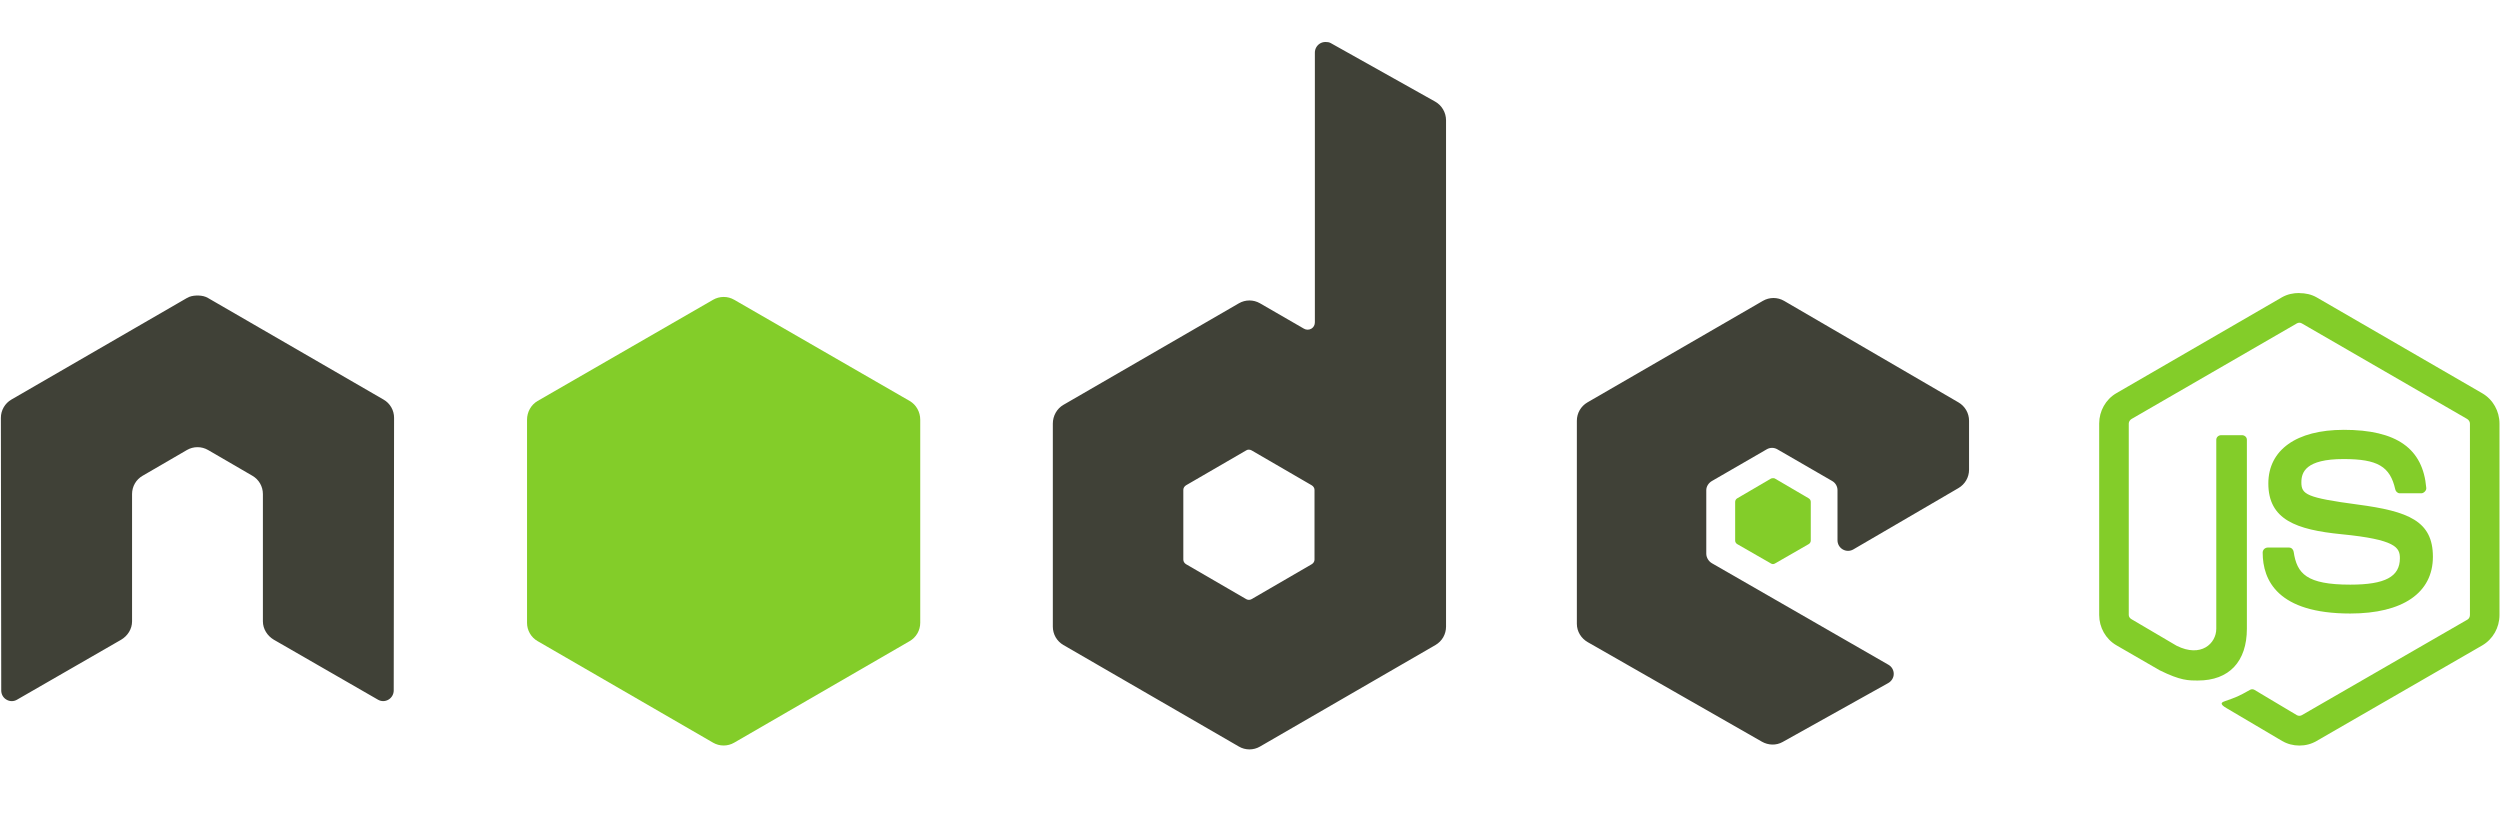
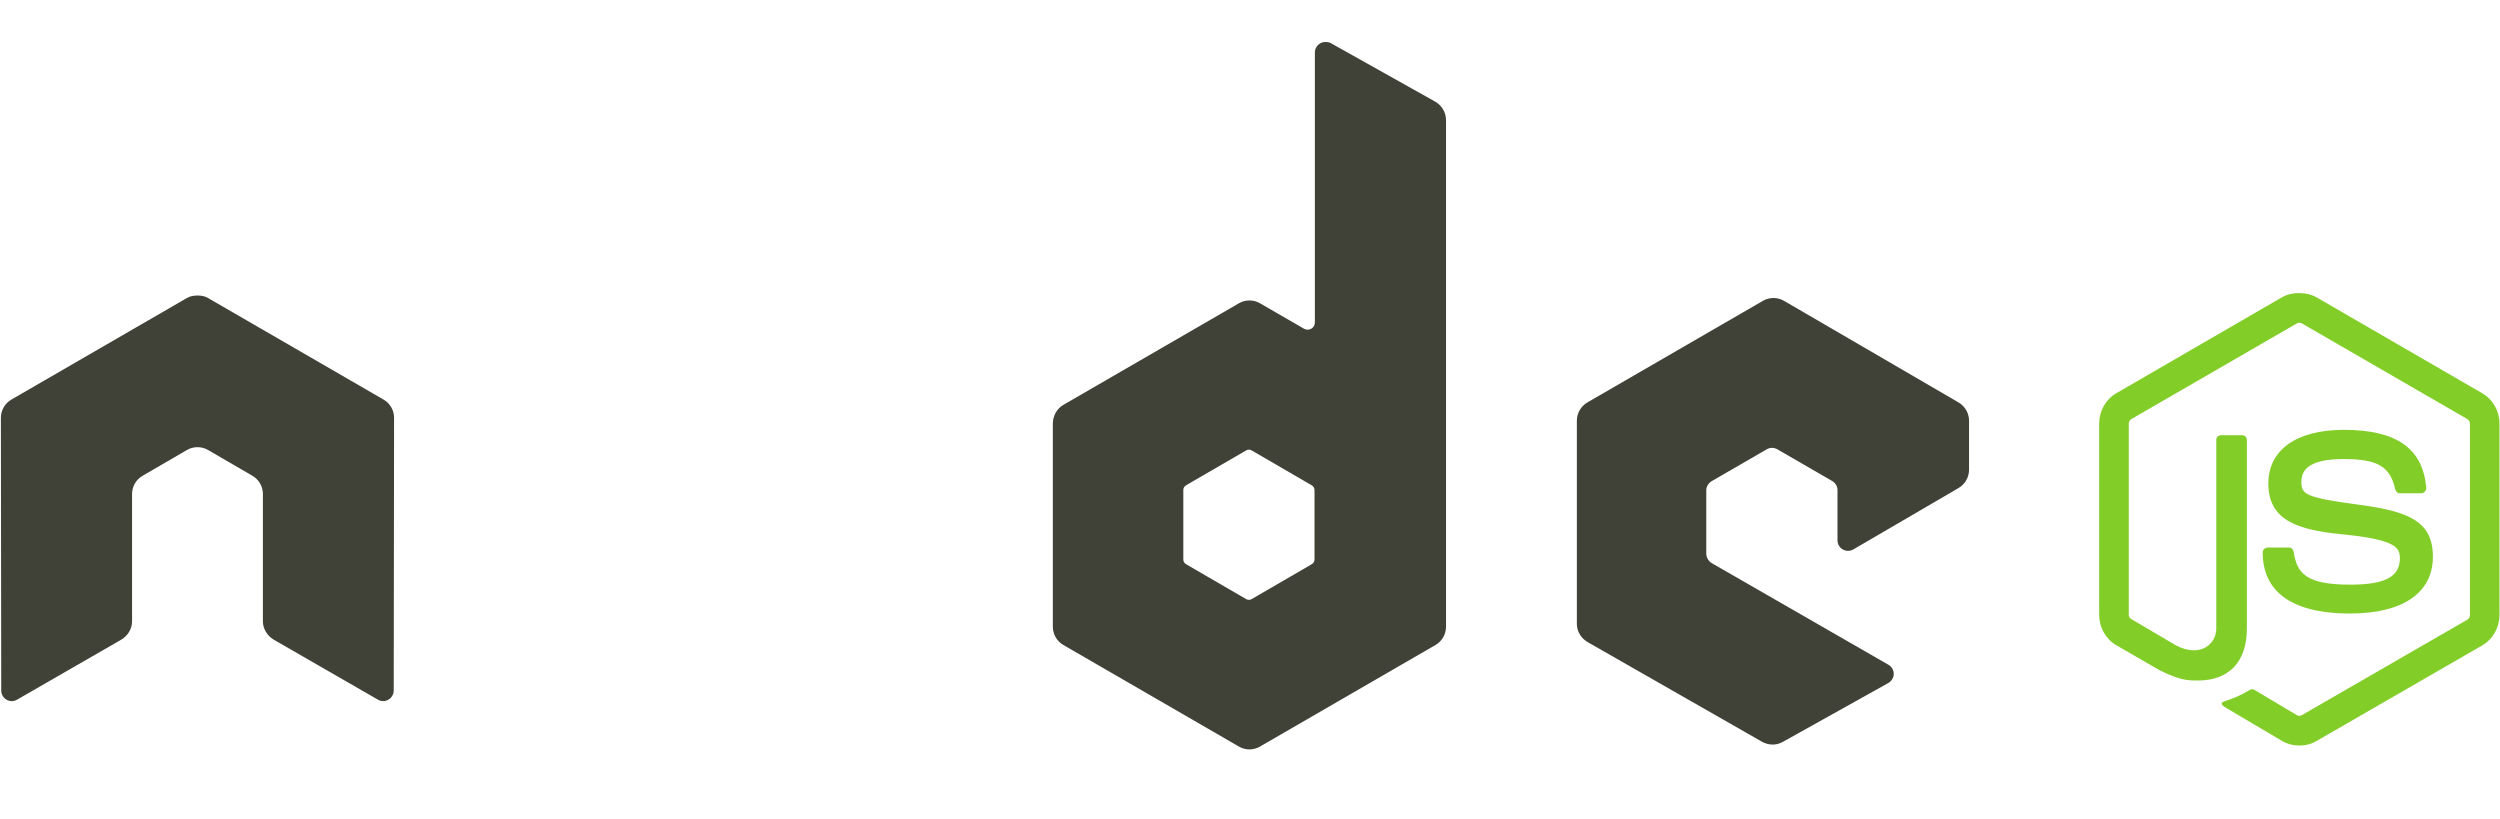
<svg xmlns="http://www.w3.org/2000/svg" width="113" height="37" viewBox="0 0 113 37" fill="none">
  <path d="M103.928 13.244C103.653 13.244 103.386 13.301 103.149 13.435L95.662 17.771C95.177 18.051 94.883 18.579 94.883 19.142V27.797C94.883 28.359 95.177 28.887 95.662 29.167L97.617 30.297C98.567 30.767 98.918 30.759 99.35 30.759C100.756 30.759 101.559 29.904 101.559 28.416V19.877C101.559 19.757 101.455 19.67 101.337 19.67H100.399C100.279 19.67 100.176 19.759 100.176 19.877V28.421C100.176 29.08 99.492 29.743 98.38 29.186L96.347 27.99C96.276 27.951 96.22 27.88 96.22 27.799V19.144C96.22 19.062 96.275 18.978 96.347 18.937L103.819 14.617C103.889 14.577 103.973 14.577 104.042 14.617L111.514 18.937C111.585 18.98 111.641 19.059 111.641 19.144V27.799C111.641 27.882 111.6 27.966 111.529 28.006L104.042 32.326C103.976 32.364 103.887 32.364 103.819 32.326L101.896 31.179C101.838 31.145 101.76 31.148 101.705 31.179C101.174 31.48 101.074 31.515 100.577 31.689C100.454 31.731 100.267 31.798 100.64 32.008L103.152 33.492C103.391 33.63 103.658 33.699 103.931 33.699C104.208 33.699 104.471 33.633 104.71 33.492L112.198 29.172C112.682 28.889 112.977 28.363 112.977 27.801V19.146C112.977 18.584 112.682 18.056 112.198 17.776L104.71 13.44C104.475 13.306 104.206 13.249 103.931 13.249L103.928 13.244ZM105.931 19.429C103.799 19.429 102.529 20.339 102.529 21.852C102.529 23.491 103.79 23.944 105.836 24.147C108.284 24.387 108.475 24.747 108.475 25.231C108.475 26.069 107.809 26.426 106.234 26.426C104.255 26.426 103.82 25.931 103.674 24.942C103.657 24.836 103.576 24.75 103.468 24.75H102.495C102.437 24.752 102.381 24.776 102.339 24.817C102.298 24.859 102.274 24.915 102.273 24.974C102.273 26.237 102.958 27.731 106.231 27.731C108.601 27.731 109.967 26.8 109.967 25.165C109.967 23.548 108.863 23.11 106.565 22.805C104.245 22.495 104.022 22.347 104.022 21.801C104.022 21.351 104.209 20.749 105.929 20.749C107.466 20.749 108.033 21.081 108.266 22.12C108.287 22.217 108.372 22.297 108.473 22.297H109.445C109.505 22.297 109.563 22.26 109.604 22.217C109.645 22.172 109.674 22.12 109.668 22.058C109.518 20.269 108.328 19.428 105.932 19.428L105.931 19.429Z" fill="#83CD29" />
  <path d="M59.908 1.898C59.825 1.898 59.743 1.92 59.67 1.962C59.598 2.004 59.538 2.065 59.496 2.138C59.454 2.21 59.432 2.293 59.432 2.377V14.57C59.432 14.69 59.376 14.797 59.273 14.857C59.222 14.886 59.164 14.902 59.106 14.902C59.047 14.902 58.989 14.886 58.939 14.857L56.952 13.709C56.806 13.625 56.642 13.581 56.474 13.581C56.307 13.581 56.143 13.625 55.998 13.709L48.065 18.3C47.769 18.471 47.588 18.801 47.588 19.144V28.325C47.588 28.493 47.632 28.658 47.715 28.804C47.799 28.949 47.92 29.07 48.065 29.154L55.998 33.744C56.142 33.829 56.307 33.873 56.474 33.873C56.642 33.873 56.807 33.829 56.952 33.744L64.884 29.154C65.029 29.07 65.15 28.949 65.234 28.804C65.317 28.658 65.361 28.493 65.361 28.325V5.437C65.361 5.089 65.172 4.762 64.868 4.592L60.147 1.946C60.073 1.905 59.991 1.897 59.908 1.898V1.898ZM8.878 13.358C8.727 13.365 8.585 13.391 8.449 13.47L0.516 18.06C0.371 18.144 0.25 18.265 0.167 18.41C0.083 18.556 0.039 18.721 0.04 18.889L0.056 31.21C0.056 31.382 0.144 31.541 0.294 31.625C0.442 31.713 0.624 31.713 0.771 31.625L5.477 28.915C5.775 28.738 5.969 28.428 5.969 28.086V22.332C5.969 21.989 6.149 21.674 6.447 21.504L8.45 20.34C8.594 20.256 8.759 20.212 8.927 20.212C9.094 20.212 9.259 20.256 9.404 20.34L11.406 21.503C11.703 21.674 11.883 21.988 11.883 22.331V28.085C11.883 28.428 12.082 28.739 12.375 28.914L17.081 31.624C17.229 31.712 17.411 31.712 17.558 31.624C17.703 31.54 17.796 31.381 17.796 31.209L17.812 18.889C17.813 18.721 17.77 18.555 17.686 18.41C17.602 18.264 17.481 18.143 17.335 18.06L9.403 13.47C9.269 13.391 9.126 13.364 8.974 13.358H8.879L8.878 13.358ZM80.161 13.47C79.994 13.47 79.829 13.514 79.684 13.598L71.752 18.188C71.456 18.36 71.274 18.674 71.274 19.017V28.198C71.274 28.543 71.468 28.855 71.767 29.026L79.636 33.523C79.927 33.689 80.281 33.702 80.574 33.538L85.343 30.877C85.495 30.793 85.597 30.635 85.597 30.462C85.598 30.29 85.508 30.134 85.359 30.048L77.378 25.458C77.229 25.372 77.124 25.199 77.124 25.027V22.156C77.124 21.985 77.23 21.828 77.378 21.742L79.858 20.308C80.006 20.222 80.187 20.222 80.335 20.308L82.816 21.742C82.889 21.784 82.949 21.844 82.991 21.917C83.033 21.99 83.055 22.072 83.055 22.156V24.42C83.055 24.504 83.076 24.586 83.118 24.659C83.16 24.732 83.221 24.792 83.293 24.834C83.442 24.92 83.622 24.92 83.77 24.834L88.523 22.061C88.818 21.889 89.001 21.574 89.001 21.233V19.017C89.001 18.849 88.957 18.684 88.873 18.539C88.789 18.393 88.669 18.273 88.524 18.189L80.639 13.598C80.494 13.514 80.329 13.47 80.162 13.47L80.161 13.47ZM56.443 20.324C56.487 20.324 56.531 20.335 56.57 20.356L59.288 21.934C59.362 21.977 59.416 22.056 59.416 22.141V25.297C59.416 25.383 59.362 25.461 59.288 25.504L56.57 27.082C56.496 27.124 56.406 27.124 56.331 27.082L53.613 25.504C53.539 25.461 53.486 25.382 53.486 25.297V22.14C53.486 22.055 53.539 21.977 53.613 21.933L56.331 20.356C56.368 20.334 56.401 20.324 56.443 20.324V20.324V20.324Z" fill="#404137" />
-   <path d="M32.709 13.422C32.541 13.422 32.376 13.466 32.231 13.55L24.299 18.124C24.002 18.296 23.822 18.626 23.822 18.969V28.15C23.821 28.318 23.865 28.483 23.949 28.628C24.033 28.774 24.153 28.895 24.299 28.978L32.231 33.569C32.376 33.653 32.541 33.697 32.708 33.697C32.876 33.697 33.04 33.653 33.185 33.569L41.118 28.978C41.263 28.894 41.384 28.773 41.467 28.628C41.551 28.483 41.595 28.317 41.595 28.149V18.969C41.595 18.625 41.415 18.295 41.118 18.124L33.185 13.549C33.04 13.465 32.875 13.421 32.708 13.422L32.709 13.422ZM80.146 21.615C80.115 21.615 80.079 21.615 80.051 21.63L78.525 22.523C78.496 22.539 78.472 22.562 78.456 22.59C78.439 22.618 78.43 22.65 78.429 22.682V24.436C78.429 24.502 78.467 24.562 78.525 24.595L80.051 25.472C80.077 25.488 80.107 25.497 80.138 25.497C80.169 25.497 80.199 25.488 80.225 25.472L81.751 24.595C81.808 24.563 81.847 24.502 81.847 24.436V22.682C81.847 22.616 81.808 22.556 81.751 22.523L80.225 21.63C80.197 21.613 80.178 21.614 80.146 21.614L80.146 21.615Z" fill="#83CD29" />
</svg>